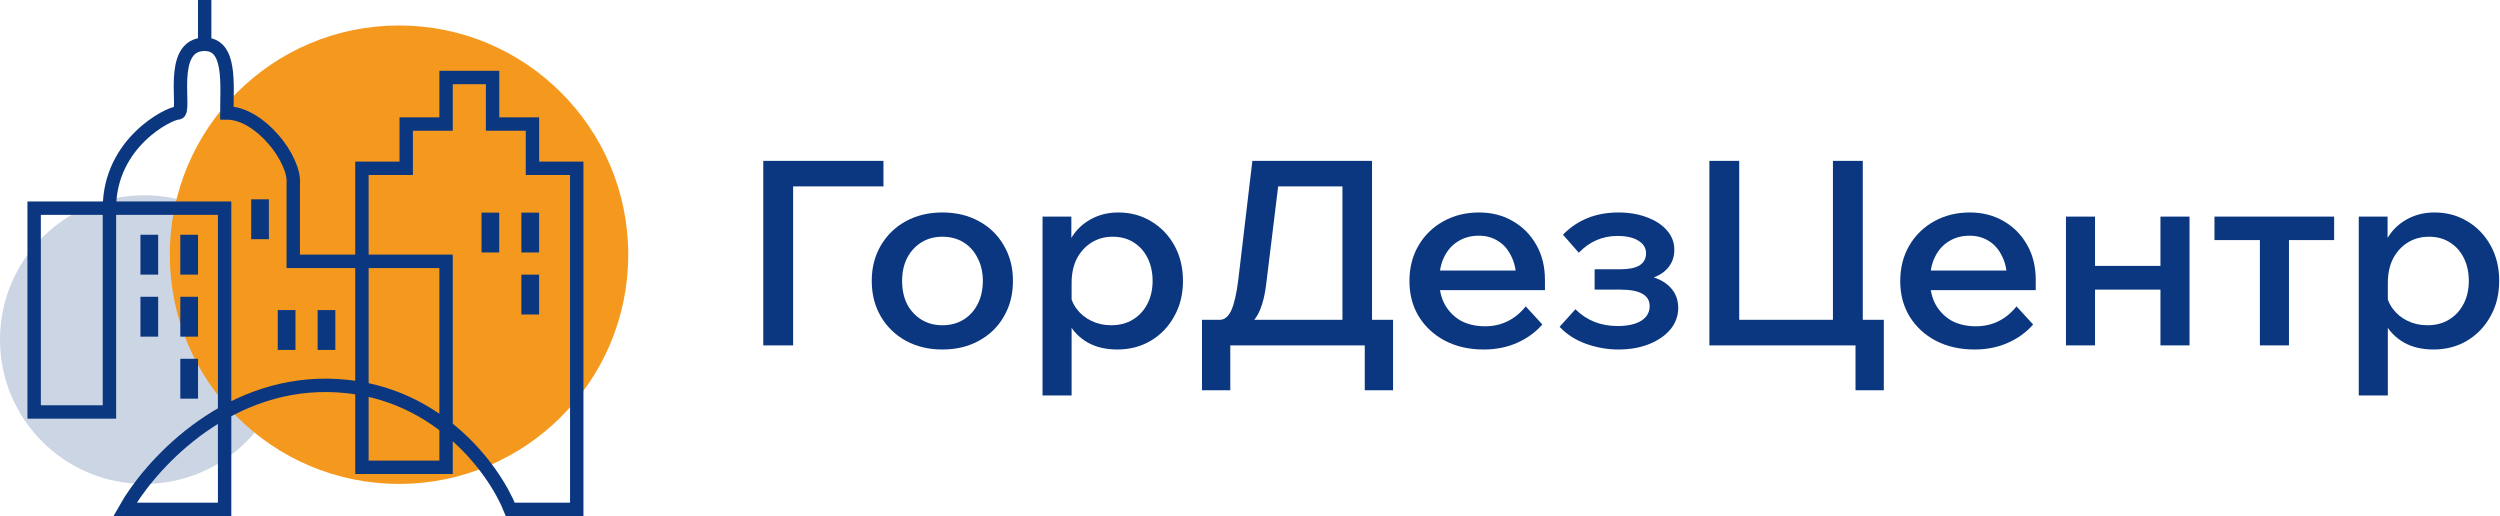
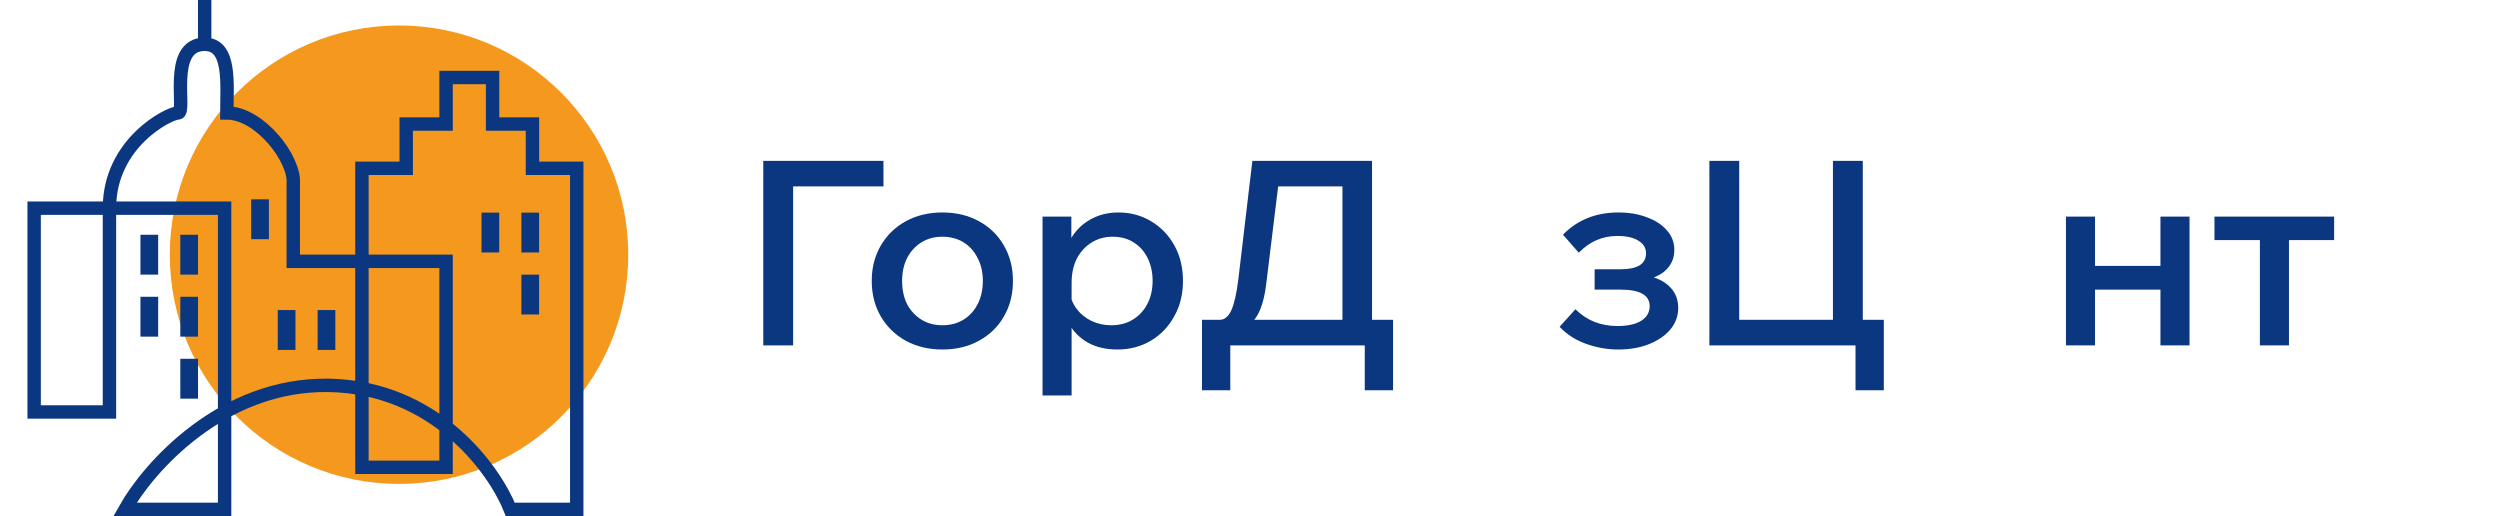
<svg xmlns="http://www.w3.org/2000/svg" width="746" height="154" viewBox="0 0 746 154" fill="none">
-   <circle cx="43.067" cy="101.333" r="43.067" fill="#CBD5E4" />
  <circle cx="119.067" cy="76" r="68.4" fill="#F5991E" />
  <path d="M107.997 77.983V50.226H121.214V37.009H133.11V23.13H146.988V37.009H158.884V50.226H172.101V152H152.275C147.429 139.884 129.806 115.52 98.084 114.991C66.362 114.463 44.333 139.443 37.284 152H67.023V62.122H10.188V122.922H32.658V62.122C32.658 42.56 50.501 33.704 53.145 33.704C55.788 33.704 49.84 13.217 61.075 13.217M107.997 77.983H133.11V139.443H107.997V77.983ZM107.997 77.983H87.51V54.852C88.171 47.583 77.597 33.704 67.684 33.704C67.684 25.113 69.006 13.217 61.075 13.217M61.075 13.217V0" stroke="#0B3780" stroke-width="4" />
  <rect x="41.91" y="70.052" width="5.287" height="11.896" fill="#0B3780" />
  <rect x="53.805" y="70.052" width="5.287" height="11.896" fill="#0B3780" />
  <rect x="53.805" y="88.556" width="5.287" height="11.896" fill="#0B3780" />
  <rect x="41.91" y="88.556" width="5.287" height="11.896" fill="#0B3780" />
  <rect x="53.805" y="107.061" width="5.287" height="11.896" fill="#0B3780" />
  <rect x="74.953" y="59.478" width="5.287" height="11.896" fill="#0B3780" />
  <rect x="82.884" y="92.522" width="5.287" height="11.896" fill="#0B3780" />
  <rect x="94.779" y="92.522" width="5.287" height="11.896" fill="#0B3780" />
  <rect x="143.683" y="63.444" width="5.287" height="11.896" fill="#0B3780" />
  <rect x="155.579" y="63.444" width="5.287" height="11.896" fill="#0B3780" />
  <rect x="155.579" y="81.948" width="5.287" height="11.896" fill="#0B3780" />
  <path d="M227.76 103.061V48H263.626V55.624H231.866L236.669 50.079V103.061H227.76Z" fill="#0B3780" />
  <path d="M281.198 104.293C277.118 104.293 273.477 103.42 270.275 101.674C267.125 99.929 264.646 97.516 262.839 94.436C261.032 91.355 260.128 87.813 260.128 83.809C260.128 79.856 261.032 76.339 262.839 73.258C264.646 70.178 267.125 67.765 270.275 66.02C273.477 64.274 277.118 63.401 281.198 63.401C285.329 63.401 288.97 64.274 292.12 66.02C295.322 67.765 297.801 70.178 299.556 73.258C301.364 76.339 302.268 79.856 302.268 83.809C302.268 87.813 301.364 91.355 299.556 94.436C297.801 97.516 295.322 99.929 292.12 101.674C288.97 103.42 285.329 104.293 281.198 104.293ZM281.198 97.054C283.625 97.054 285.742 96.489 287.55 95.36C289.357 94.23 290.751 92.69 291.733 90.739C292.765 88.737 293.282 86.427 293.282 83.809C293.282 81.242 292.765 78.983 291.733 77.032C290.751 75.03 289.357 73.464 287.55 72.334C285.742 71.205 283.625 70.64 281.198 70.64C278.822 70.64 276.731 71.205 274.923 72.334C273.116 73.464 271.696 75.03 270.663 77.032C269.682 78.983 269.191 81.242 269.191 83.809C269.191 86.427 269.682 88.737 270.663 90.739C271.696 92.69 273.116 94.23 274.923 95.36C276.731 96.489 278.822 97.054 281.198 97.054Z" fill="#0B3780" />
  <path d="M319.769 118H311.093V64.634H319.691V76.493H317.832C318.194 73.926 319.097 71.667 320.543 69.716C321.989 67.765 323.848 66.225 326.121 65.096C328.393 63.966 330.923 63.401 333.712 63.401C337.327 63.401 340.58 64.274 343.472 66.02C346.416 67.765 348.74 70.178 350.444 73.258C352.148 76.339 353 79.856 353 83.809C353 87.813 352.122 91.355 350.366 94.436C348.662 97.516 346.338 99.929 343.395 101.674C340.451 103.42 337.12 104.293 333.402 104.293C329.994 104.293 327.05 103.6 324.571 102.213C322.093 100.776 320.208 98.851 318.917 96.438C317.677 93.974 317.161 91.227 317.367 88.198L319.149 86.812C319.407 88.814 320.104 90.585 321.24 92.125C322.377 93.666 323.848 94.872 325.656 95.745C327.463 96.618 329.426 97.054 331.543 97.054C334.073 97.054 336.242 96.489 338.05 95.36C339.909 94.23 341.355 92.665 342.388 90.662C343.421 88.66 343.937 86.376 343.937 83.809C343.937 81.293 343.446 79.034 342.465 77.032C341.484 75.03 340.09 73.464 338.282 72.334C336.526 71.205 334.435 70.64 332.008 70.64C329.632 70.64 327.515 71.231 325.656 72.411C323.848 73.541 322.402 75.132 321.318 77.186C320.285 79.24 319.769 81.652 319.769 84.425V118Z" fill="#0B3780" />
  <path d="M361.387 99.21V95.437H363.944C365.39 95.437 366.552 94.487 367.429 92.588C368.307 90.637 369.005 87.556 369.521 83.347L373.704 48H409.414V98.44H400.583V49.54L405.464 55.624H375.408L382.147 49.54L377.887 84.348C377.525 87.633 376.88 90.38 375.95 92.588C375.021 94.744 373.704 96.386 372 97.516C370.347 98.645 368.178 99.21 365.493 99.21H361.387ZM358.676 116.46V95.437H415.689V116.46H407.245V97.978L412.978 103.061H363.789L367.12 98.517V116.46H358.676Z" fill="#0B3780" />
-   <path d="M455.279 91.432L460.236 96.823C458.222 99.133 455.718 100.956 452.723 102.29C449.727 103.625 446.396 104.293 442.73 104.293C438.392 104.293 434.545 103.42 431.188 101.674C427.883 99.929 425.275 97.516 423.364 94.436C421.505 91.355 420.576 87.839 420.576 83.886C420.576 79.881 421.479 76.339 423.287 73.258C425.094 70.178 427.573 67.765 430.723 66.02C433.873 64.274 437.411 63.401 441.336 63.401C445.157 63.401 448.54 64.274 451.483 66.02C454.427 67.714 456.751 70.076 458.455 73.105C460.159 76.082 461.011 79.547 461.011 83.501V83.963H452.413V83.115C452.413 80.549 451.922 78.315 450.941 76.416C450.011 74.465 448.72 72.976 447.068 71.949C445.415 70.871 443.479 70.332 441.258 70.332C438.934 70.332 436.869 70.897 435.061 72.026C433.305 73.105 431.937 74.645 430.956 76.647C429.974 78.598 429.484 80.959 429.484 83.732C429.484 86.504 430.052 88.917 431.188 90.97C432.376 93.024 433.977 94.615 435.991 95.745C438.056 96.823 440.432 97.362 443.117 97.362C448.023 97.362 452.077 95.385 455.279 91.432ZM461.011 86.581H426.618V80.728H459.772L461.011 83.578V86.581Z" fill="#0B3780" />
  <path d="M482.888 104.293C479.635 104.293 476.433 103.728 473.283 102.598C470.133 101.469 467.499 99.775 465.382 97.516L470.107 92.279C473.464 95.616 477.647 97.285 482.656 97.285C485.651 97.285 488.001 96.772 489.705 95.745C491.409 94.667 492.261 93.204 492.261 91.355C492.261 88.07 489.369 86.427 483.585 86.427H475.839V80.343H483.663C486.09 80.343 487.949 79.958 489.24 79.188C490.531 78.367 491.177 77.16 491.177 75.569C491.177 73.977 490.402 72.719 488.853 71.795C487.355 70.871 485.29 70.409 482.656 70.409C478.163 70.409 474.316 72.078 471.114 75.415L466.389 70.024C470.727 65.609 476.226 63.401 482.888 63.401C486.142 63.401 489.008 63.889 491.487 64.865C494.017 65.789 496.005 67.098 497.451 68.792C498.897 70.435 499.62 72.36 499.62 74.568C499.62 76.621 499.001 78.392 497.761 79.881C496.522 81.37 494.766 82.448 492.494 83.115V82.499C495.127 83.167 497.167 84.322 498.613 85.965C500.059 87.556 500.782 89.533 500.782 91.894C500.782 94.256 500.008 96.386 498.458 98.286C496.909 100.134 494.792 101.597 492.106 102.675C489.421 103.754 486.348 104.293 482.888 104.293Z" fill="#0B3780" />
  <path d="M510.076 103.061V48H518.984V100.981L514.181 95.437H551.441L546.948 100.981V48H555.856V103.061H510.076ZM553.687 116.46V95.437H562.131V116.46H553.687Z" fill="#0B3780" />
-   <path d="M601.732 91.432L606.689 96.823C604.675 99.133 602.171 100.956 599.176 102.29C596.18 103.625 592.849 104.293 589.183 104.293C584.845 104.293 580.998 103.42 577.641 101.674C574.336 99.929 571.728 97.516 569.817 94.436C567.958 91.355 567.029 87.839 567.029 83.886C567.029 79.881 567.932 76.339 569.74 73.258C571.547 70.178 574.026 67.765 577.176 66.02C580.326 64.274 583.864 63.401 587.789 63.401C591.61 63.401 594.993 64.274 597.936 66.02C600.88 67.714 603.204 70.076 604.908 73.105C606.612 76.082 607.464 79.547 607.464 83.501V83.963H598.866V83.115C598.866 80.549 598.375 78.315 597.394 76.416C596.464 74.465 595.173 72.976 593.521 71.949C591.868 70.871 589.932 70.332 587.711 70.332C585.387 70.332 583.322 70.897 581.514 72.026C579.758 73.105 578.39 74.645 577.409 76.647C576.427 78.598 575.937 80.959 575.937 83.732C575.937 86.504 576.505 88.917 577.641 90.97C578.829 93.024 580.43 94.615 582.444 95.745C584.509 96.823 586.885 97.362 589.57 97.362C594.476 97.362 598.53 95.385 601.732 91.432ZM607.464 86.581H573.071V80.728H606.225L607.464 83.578V86.581Z" fill="#0B3780" />
  <path d="M644.679 103.061V64.634H653.355V103.061H644.679ZM616.482 103.061V64.634H625.158V103.061H616.482ZM620.588 86.427V79.342H649.636V86.427H620.588Z" fill="#0B3780" />
  <path d="M674.353 103.061V67.483H683.028V103.061H674.353ZM660.797 71.641V64.634H696.507V71.641H660.797Z" fill="#0B3780" />
-   <path d="M712.529 118H703.853V64.634H712.452V76.493H710.592C710.954 73.926 711.858 71.667 713.304 69.716C714.75 67.765 716.609 66.225 718.881 65.096C721.153 63.966 723.684 63.401 726.472 63.401C730.087 63.401 733.341 64.274 736.233 66.02C739.176 67.765 741.5 70.178 743.204 73.258C744.908 76.339 745.76 79.856 745.76 83.809C745.76 87.813 744.883 91.355 743.127 94.436C741.423 97.516 739.099 99.929 736.155 101.674C733.211 103.42 729.881 104.293 726.162 104.293C722.754 104.293 719.81 103.6 717.332 102.213C714.853 100.776 712.968 98.851 711.677 96.438C710.437 93.974 709.921 91.227 710.128 88.198L711.909 86.812C712.167 88.814 712.865 90.585 714.001 92.125C715.137 93.666 716.609 94.872 718.416 95.745C720.224 96.618 722.186 97.054 724.303 97.054C726.834 97.054 729.003 96.489 730.81 95.36C732.669 94.23 734.115 92.665 735.148 90.662C736.181 88.66 736.697 86.376 736.697 83.809C736.697 81.293 736.207 79.034 735.226 77.032C734.244 75.03 732.85 73.464 731.043 72.334C729.287 71.205 727.195 70.64 724.768 70.64C722.393 70.64 720.275 71.231 718.416 72.411C716.609 73.541 715.163 75.132 714.078 77.186C713.045 79.24 712.529 81.652 712.529 84.425V118Z" fill="#0B3780" />
</svg>